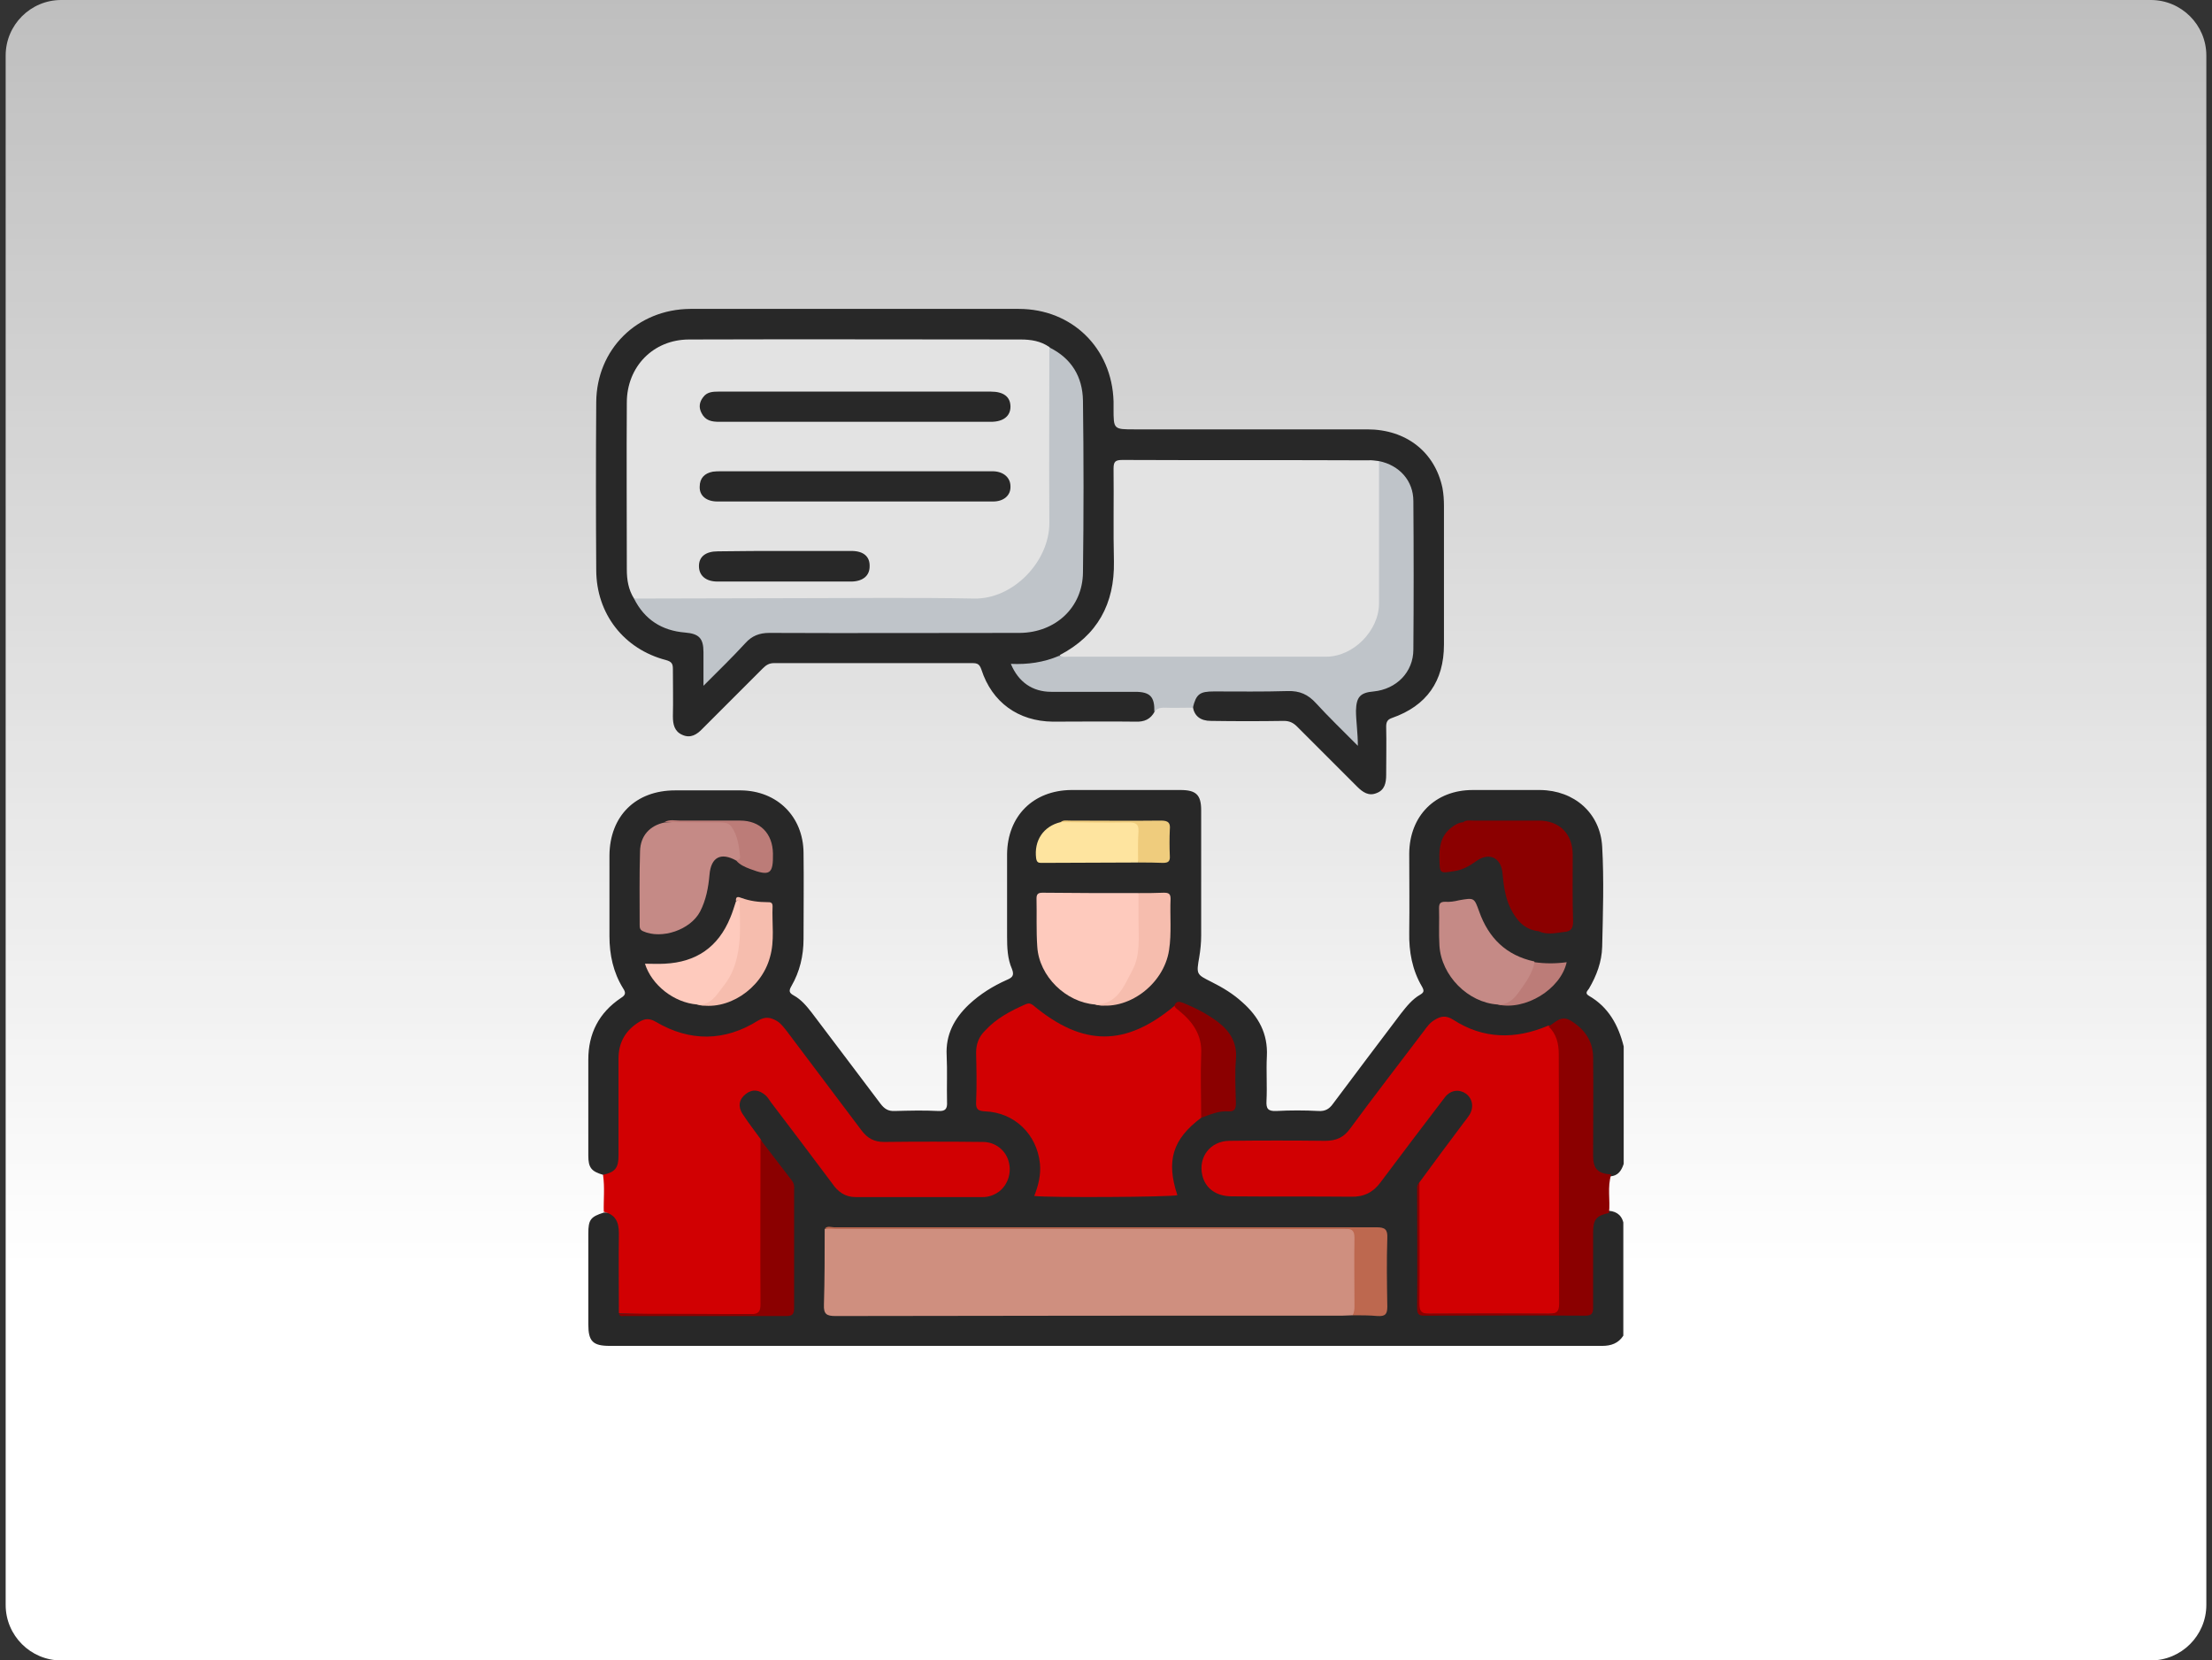
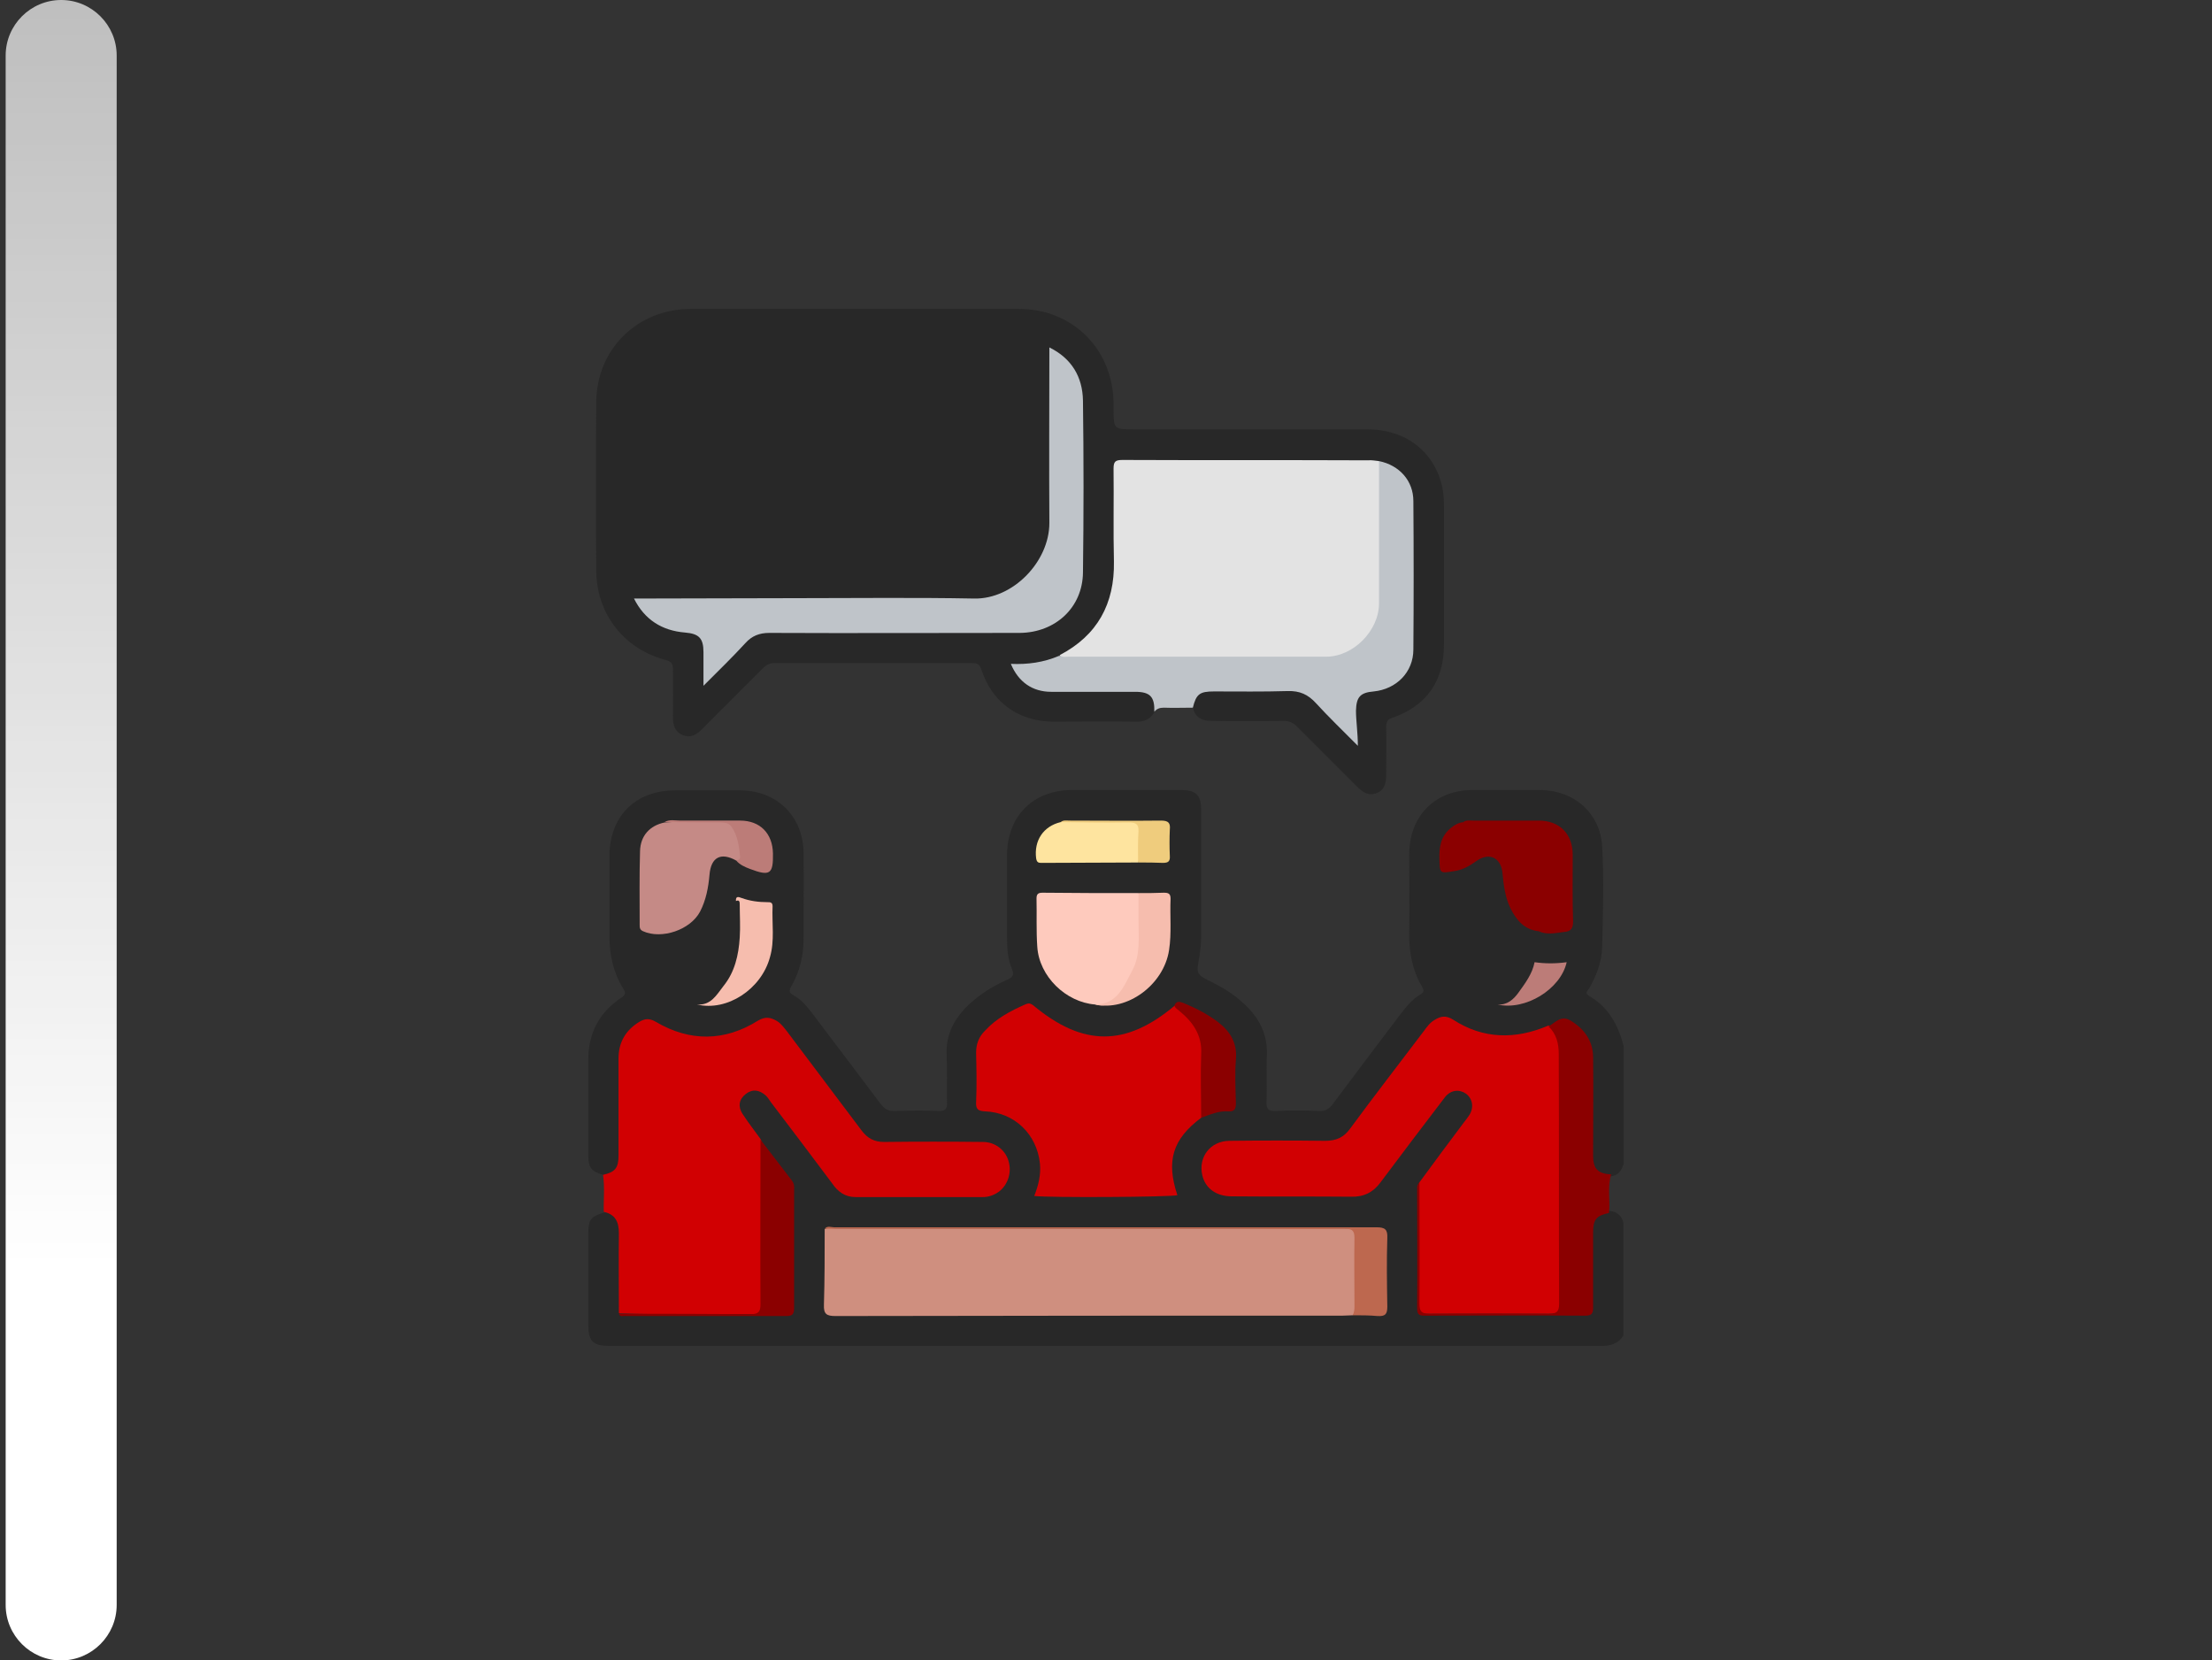
<svg xmlns="http://www.w3.org/2000/svg" id="Capa_1" x="0px" y="0px" viewBox="0 0 585.8 439.6" style="enable-background:new 0 0 585.8 439.6;" xml:space="preserve">
  <rect x="0" y="0" width="585.8" height="439.6" fill="#333333" stroke="none" />
  <style type="text/css">	.st0{fill:url(#SVGID_1_);}	.st1{fill:#282828;}	.st2{fill:#D10002;}	.st3{fill:#BFC4C9;}	.st4{fill:#CF8F7F;}	.st5{fill:#8B0000;}	.st6{fill:#FECABD;}	.st7{fill:#C58A86;}	.st8{fill:#BD684F;}	.st9{fill:#FEE49F;}	.st10{fill:#F6BDAE;}	.st11{fill:#BC7C78;}	.st12{fill:#EFCC7D;}	.st13{fill:#E3E3E3;}</style>
  <g id="HOME-2">
    <linearGradient id="SVGID_1_" gradientUnits="userSpaceOnUse" x1="292.88" y1="106.62" x2="292.88" y2="1165.7" gradientTransform="matrix(1 0 0 -1 0 442)">
      <stop offset="0" style="stop-color:#FFFFFF" />
      <stop offset="1" style="stop-color:#FFFFFF;stop-opacity:0" />
    </linearGradient>
-     <path class="st0" d="M16.2,0h553.4c8.1,0,14.7,6.6,14.7,14.7V425c0,8.1-6.6,14.7-14.7,14.7H16.2c-8.1,0-14.7-6.6-14.7-14.7V14.7  C1.5,6.6,8.1,0,16.2,0z" />
+     <path class="st0" d="M16.2,0c8.1,0,14.7,6.6,14.7,14.7V425c0,8.1-6.6,14.7-14.7,14.7H16.2c-8.1,0-14.7-6.6-14.7-14.7V14.7  C1.5,6.6,8.1,0,16.2,0z" />
  </g>
  <g>
    <path class="st1" d="M159.7,311.1c-3.1-0.9-3.9-1.9-3.9-5.1c0-8.5,0-17,0-25.4c0-6.9,2.8-12.4,8.6-16.3c1.3-0.8,1.4-1.4,0.6-2.6  c-2.6-4.2-3.6-8.9-3.6-13.8c0-7.1,0-14.3,0-21.4c0.1-10.4,6.9-17.2,17.4-17.2c5.8,0,11.6,0,17.4,0c9.6,0.1,16.5,6.9,16.6,16.5  c0.1,7.6,0,15.2,0,22.8c0,4.5-1,8.7-3.2,12.5c-0.7,1.2-0.7,1.8,0.6,2.5c2,1.1,3.4,2.8,4.8,4.6c6.1,8.1,12.2,16.1,18.2,24.1  c1,1.3,2,2,3.8,1.9c3.8-0.1,7.7-0.2,11.5,0c1.9,0.1,2.4-0.6,2.3-2.4c-0.1-4.1,0.1-8.2-0.1-12.3c-0.3-5.5,2-9.8,5.9-13.5  c3-2.8,6.4-4.9,10-6.5c1.4-0.6,2.1-1.1,1.4-2.9c-1.2-2.7-1.3-5.7-1.3-8.7c0-7.2,0-14.5,0-21.7c0.1-10.1,6.9-16.9,17-17  c9.6,0,19.3,0,28.9,0c4.2,0,5.5,1.3,5.5,5.4c0,11.1,0,22.1,0,33.2c0,1.9-0.2,3.8-0.5,5.6c-0.8,4.6-0.8,4.6,3.2,6.6  c3,1.5,5.8,3.2,8.2,5.4c4.3,3.8,6.8,8.3,6.5,14.3c-0.2,3.9,0.1,7.9-0.1,11.8c-0.1,2,0.3,2.8,2.6,2.7c3.7-0.2,7.5-0.2,11.2,0  c1.7,0.1,2.8-0.5,3.8-1.9c6-8,12-16,18-23.9c1.5-1.9,3-3.8,5.1-5c1-0.6,1.1-1,0.5-2.1c-2.6-4.4-3.5-9.3-3.4-14.4  c0.1-7,0-13.9,0-20.9c0.1-10,6.9-16.8,16.8-16.8c6,0,12,0,17.9,0c9,0.1,15.9,6.1,16.4,15c0.5,8.8,0.2,17.7,0,26.5  c-0.1,4-1.5,7.7-3.5,11.1c-0.4,0.6-1.2,1.2,0,1.9c5.2,3,7.8,7.8,9.2,13.4c0,10.4,0,20.7,0,31.1c-0.6,1.8-1.5,3.2-3.6,3.3  c-3.6-0.3-5.1-2-5.2-6c-0.1-8.1,0-16.2,0-24.3c0-2.3-0.4-4.4-1.6-6.4c-2.3-3.9-5-4.7-9-2.7c-8.4,4.1-16.7,3.8-24.9-0.6  c-3.6-1.9-4.9-1.7-7.4,1.6c-4.6,6.1-9.2,12-13.8,18.1c-2,2.7-4.1,5.4-6.1,8.2c-1.8,2.5-4.1,3.7-7.3,3.6c-8.3-0.1-16.6-0.1-24.9,0  c-4.4,0-6.9,2.5-6.9,6.5c0,3.6,2.2,6.1,5.8,6.5c0.8,0.1,1.6,0.1,2.4,0.1c10,0,20-0.1,30,0c3.5,0,5.9-1.2,8-3.9  c5.1-6.9,10.2-13.8,15.5-20.5c0.7-0.9,1.3-1.9,2.4-2.5c1.8-1.1,3.5-1.2,5.2,0.1c1.8,1.4,2.3,3.1,1.6,5.2c-0.5,1.3-1.3,2.3-2.1,3.4  c-3.2,4.3-6.4,8.6-9.6,12.8c-0.7,1-1.5,2-2,3.2c-0.4,0.9-0.3,1.8-0.3,2.6c0,9.3,0,18.5,0,27.8c0,2.9,0.3,3.3,3.2,3.3  c12.8,0,25.7,0.1,38.5-0.1c3,0,3.2-0.2,3.2-3.2c0-6-0.1-12,0-17.9c0.1-3.6,1-4.9,4.3-5.8c2.2,0,3.9,0.8,4.5,3.1c0,10,0,20,0,30  c-1.3,2-3.2,2.7-5.6,2.7c-87.6,0-175.2,0-262.8,0c-4.5,0-5.7-1.2-5.7-5.7c0-8,0-16.1,0-24.1c0-3.6,0.6-4.4,4.1-5.5  c3-0.2,4.5,1.3,4.7,4.7c0.2,4.2,0,8.4,0.1,12.6c0.1,2.8-0.4,5.7,0.4,8.5c0.7,1,1.7,0.8,2.7,0.8c12.8,0,25.7,0.1,38.5-0.1  c3.1,0,3.3-0.3,3.3-3.4c0-9.2,0-18.4,0-27.6c0-1.9-0.5-3.5-1.6-5c-2.3-3-4.6-6.1-6.9-9.2c-1.5-2-3-4-4.5-6c-2-2.7-1.8-5.3,0.5-7.1  c2.1-1.7,4.9-1.3,7,1.4c3.5,4.3,6.7,8.8,10,13.2c2.2,2.9,4.4,5.8,6.6,8.8c1.7,2.2,3.8,3.4,6.6,3.4c10.7,0,21.4,0,32.1,0  c4.3,0,6.8-2.4,6.9-6.1c0.1-4.1-2.3-6.7-6.6-6.8c-7.1-0.1-14.3-0.4-21.4,0.1c-6,0.4-10-1.6-13.4-6.6c-5.2-7.9-11.4-15.1-17-22.7  c-0.7-0.9-1.4-1.8-2.3-2.6c-1.5-1.1-2.9-1.4-4.7-0.3c-8.8,5.3-17.9,5.6-26.9,0.6c-2-1.1-3.7-0.9-5.4,0.4c-2.9,2.2-4.1,5.3-4.1,8.9  c0,8,0,16.1,0,24.1c0,1.5,0,3.1-0.9,4.4C162.7,310.8,161.6,311.9,159.7,311.1z" />
    <path class="st1" d="M305.8,188.4c-1.1,2.1-2.8,2.8-5.1,2.7c-7.3-0.1-14.6,0-21.9,0c-9.1-0.1-16.1-5.1-18.9-13.8  c-0.5-1.4-1-1.7-2.4-1.7c-17.5,0-35,0-52.5,0c-1.3,0-2.1,0.5-3,1.4c-5.3,5.3-10.6,10.6-15.9,15.9c-1.5,1.6-3.2,2.7-5.4,1.7  c-2.1-0.9-2.5-2.8-2.5-4.9c0.1-4.2,0-8.4,0-12.6c0-1.4-0.4-1.9-1.8-2.3c-11.2-2.9-18.5-12.3-18.5-23.9c-0.1-14.8-0.1-29.6,0-44.4  c0.1-14,10.8-24.6,24.9-24.7c29,0,58,0,87,0c14.1,0,24.7,10.4,25.1,24.5c0,0.6,0,1.2,0,1.9c0,5.5,0,5.5,5.6,5.5c20.5,0,41,0,61.6,0  c10.3,0,17.9,6,19.9,15.5c0.3,1.6,0.4,3.2,0.4,4.8c0,12.2,0,24.4,0,36.7c0,9.7-4.6,16.2-13.7,19.4c-1.2,0.4-1.6,1-1.6,2.3  c0.1,4.3,0,8.6,0,12.8c0,2.1-0.4,4-2.5,4.8c-2.1,0.9-3.7-0.2-5.2-1.7c-5.3-5.3-10.6-10.6-15.9-15.9c-1-1-2-1.5-3.5-1.5  c-6.4,0.1-12.8,0.1-19.3,0c-2.8,0-4.4-1.3-4.8-3.7c-0.4-2.7,1-4.5,3.8-4.9c2-0.3,4.1-0.1,6.1-0.1c5.3,0,10.5,0.1,15.8,0  c2.9-0.1,5.2,0.9,7.2,2.9c3,3,6,6.1,9.5,9.4c0.3-2.4,0.1-4.4,0.2-6.4c0.1-3.8,1.4-5.3,5.1-5.9c6.6-1.1,9.9-4.9,9.9-11.5  c0-12.4,0-24.8,0-37.2c0-5.9-2.9-9.4-8.7-10.7c-21.6,0-43.2,0-64.8,0c-4.1,0-4.1,0-4.2,4.2c0,7.8,0.1,15.5,0,23.3  c-0.3,10.7-4.9,18.8-14.7,23.7c-3.7,1.7-7.6,2.4-12.1,2.5c2.5,3.8,5.4,5.8,9.4,5.8c6.8,0,13.5,0,20.3,0c1,0,2,0,2.9,0.1  C305.2,182.7,306.7,184.9,305.8,188.4z" />
    <path class="st2" d="M159.7,311.1c3.2-0.7,4.1-1.8,4.1-5.1c0-8.6,0-17.1,0-25.7c0-4.3,1.9-7.5,5.5-9.7c1.5-0.9,2.7-1,4.4,0  c9,5.3,18.2,5.2,27-0.3c2-1.2,3.4-0.9,5.1,0.1c1.1,0.7,1.8,1.7,2.6,2.7c6.6,8.8,13.2,17.5,19.8,26.3c1.5,2,3.3,3,5.9,3  c8.7-0.1,17.5-0.1,26.2,0c3.3,0,6,2.2,6.8,5.1c0.9,3-0.2,6.3-2.6,8.1c-1.3,0.9-2.7,1.4-4.2,1.4c-11.2,0-22.5,0-33.7,0  c-2.8,0-4.7-1.4-6.2-3.6c-5.4-7.2-10.8-14.4-16.3-21.6c-0.4-0.6-0.8-1.2-1.3-1.7c-1.7-1.5-3.5-1.8-5.3-0.4  c-1.8,1.4-2.1,3.3-0.9,5.2c1.5,2.3,3.2,4.5,4.8,6.7c0.7,1.4,0.8,2.9,0.8,4.4c0,12.6,0,25.1,0,37.7c0,0.9,0,1.8-0.2,2.7  c-0.2,1-0.7,1.6-1.8,1.6c-12-0.1-24,0.2-36.1-0.2c-0.1,0-0.2-0.1-0.2-0.1c0-7-0.1-14.1,0-21.1c0-3-0.9-5-4-5.7  C159.8,317.8,160.2,314.5,159.7,311.1z" />
    <path class="st3" d="M365.2,122.1c5.4,1.1,9.1,5.2,9.1,10.6c0.1,13.1,0.1,26.2,0,39.3c0,6-4.5,10.5-10.5,11.1  c-3.6,0.3-4.6,1.5-4.7,5.1c0,2.6,0.5,5.9,0.5,9.3c-3.9-3.9-7.9-7.8-11.1-11.3c-2.1-2.3-4.3-3.3-7.5-3.2c-6.5,0.2-13,0.1-19.5,0.1  c-3.8,0-4.7,0.7-5.6,4.3c-2.6,0-5.1,0.1-7.7,0c-1.1,0-1.9,0.3-2.5,1.1c0.1-4-1.1-5.3-5.1-5.3c-7.4,0-14.8,0-22.2,0  c-5,0-8.7-2.6-10.7-7.4c4.5,0.2,8.7-0.4,12.7-2.1c2.6-0.4,5.1-0.4,7.7-0.4c20.3,0,40.7,0,61,0c4.7,0,8.5-1.6,11.6-5  c2.4-2.6,3.4-5.7,3.4-9.3c0-10.9,0-21.8,0-32.6C364.4,124.8,364.1,123.3,365.2,122.1z" />
    <path class="st2" d="M375.9,313.1c3.9-5.3,7.8-10.6,11.8-15.9c0.5-0.6,1-1.3,1.4-1.9c1.3-2,0.9-4.4-0.9-5.7c-1.7-1.2-4-1-5.5,0.9  c-3,3.9-5.9,7.8-8.9,11.7c-2.7,3.6-5.5,7.3-8.2,10.9c-1.9,2.6-4.4,3.9-7.8,3.8c-10.5-0.1-21,0-31.6-0.1c-4.1,0-7-2.1-7.8-5.6  c-1.1-4.8,2.1-9,7.1-9.1c8.5-0.1,16.9-0.1,25.4,0c3,0,5-0.9,6.7-3.3c6.4-8.7,13-17.2,19.5-25.8c0.8-1.1,1.6-2.2,2.8-2.9  c1.6-1,3-1.3,4.9-0.1c8,5.2,16.5,5.3,25.2,1.6c1.3-0.1,1.8,0.9,2.3,1.9c0.9,2,1.3,4.1,1.3,6.2c0,21.4,0,42.8,0,64.3  c0,3.7-0.2,3.9-3.9,3.9c-10.6,0-21.2,0-31.9,0c-1.4,0-2.3,0-2.3-1.9c0.1-10.7,0-21.4,0-32.1C375.6,313.8,375.7,313.4,375.9,313.1z" />
    <path class="st4" d="M358.2,348.3c-0.9,0-1.8,0.1-2.7,0.1c-44.7,0-89.5,0-134.2,0.1c-2.4,0-3.2-0.5-3.1-3c0.2-6.7,0.2-13.4,0.2-20  c0.9-0.5,1.9-0.2,2.9-0.2c44.8,0,89.5,0,134.3,0c3.7,0,3.9,0.2,4,3.9c0,5.2,0,10.3,0,15.5C359.6,345.9,359.8,347.5,358.2,348.3z" />
    <path class="st2" d="M318.1,296c-7.6,5.7-9.3,11.4-6.3,20.5c-1.9,0.5-34,0.7-37.9,0.2c1.1-2.8,1.8-5.6,1.5-8.6  c-0.8-7.7-6.7-13.5-14.5-13.8c-1.8-0.1-2.5-0.5-2.4-2.4c0.2-4.4,0.1-8.7,0-13.1c0-2.3,0.7-4.2,2.3-5.8c3-3.3,6.8-5.3,10.9-7.1  c0.8-0.3,1.2-0.2,1.9,0.3c13.2,11,24.5,11,37.5,0.1c4.5,2.1,7.3,5.6,7.7,10.4c0.5,5.7,0.1,11.4,0.1,17.1  C318.8,294.6,318.6,295.4,318.1,296z" />
    <path class="st5" d="M375.9,313.1c0,10.7,0.1,21.4,0,32.1c0,2.1,0.6,2.7,2.7,2.7c10.5-0.1,21.1-0.1,31.6,0c2.1,0,2.7-0.6,2.7-2.7  c-0.1-22,0-44.1-0.1-66.1c0-2.7-0.6-5.3-2.7-7.3c1.8-1,3.3-3.1,5.9-1.5c3.6,2.2,5.8,5.3,5.9,9.5c0.1,8.7,0,17.5,0,26.2  c0,3.5,1.2,4.8,4.8,5c-1.1,3.4-0.2,6.8-0.6,10.2c-3.3,0.7-4.2,1.7-4.2,5.1c0,6.6,0,13.2,0,19.8c0,1.6-0.2,2.3-2.1,2.3  c-14.1-0.1-28.2,0-42.3,0c-1.3,0-2.2,0-2.2-1.8c0.1-10.8,0-21.6,0-32.4C375.5,313.9,375.5,313.4,375.9,313.1z" />
    <path class="st6" d="M290,266c-7.7-0.6-14.8-7.4-15.3-15.3c-0.3-4.3-0.1-8.5-0.2-12.8c0-1.2,0.5-1.5,1.6-1.5  c8.5,0.1,16.9,0.1,25.4,0.1c0.2,0.2,0.4,0.4,0.4,0.7c0.5,8.8,1.8,17.7-4.5,25.3C295.5,264.9,293.4,267,290,266z" />
    <path class="st7" d="M195,227.9c-4.1-2.3-6.7-0.9-7.1,3.7c-0.3,3.4-0.9,6.7-2.5,9.8c-2.6,4.9-10.2,7.4-15.1,5.2  c-0.9-0.4-0.9-1-0.9-1.7c0-6.5-0.1-13,0.1-19.5c0.1-4.1,2.6-6.8,6.5-7.6c5.4-0.4,10.8-0.1,16.2-0.2c0.9,0,1.6,0.3,2.1,1  c1.8,2.4,2.4,5.1,2.3,8C196.5,227.3,196.4,228.5,195,227.9z" />
-     <path class="st7" d="M396.6,266c-7.8-0.5-14.9-7.6-15.4-15.6c-0.2-3.3,0-6.6-0.1-9.9c0-1.2,0.3-1.7,1.6-1.7  c1.2,0.1,2.5-0.1,3.7-0.4c4-0.7,4-0.7,5.3,2.9c2.5,7.1,7.2,11.7,14.6,13.3c0.7,1,0.2,1.9-0.2,2.8c-1.1,2.5-2.6,4.7-4.4,6.7  C400.4,265.8,398.7,266.6,396.6,266z" />
    <path class="st5" d="M407.5,246.6c-3.8-0.4-5.9-2.9-7.5-6.1c-1.4-2.9-1.8-6.1-2.1-9.3c-0.4-4.1-3.5-5.6-6.9-3.2  c-1.8,1.3-3.7,2.4-6,2.7c-3.7,0.6-3.7,0.6-3.8-3.1c-0.1-3.2,0.3-6.2,3.1-8.4c1-0.8,2-1.4,3.4-1.5c5.4-0.4,10.9-0.1,16.3-0.2  c1.5,0,2.3,0.9,2.9,2.1c1,1.9,1.6,4,1.6,6.2c0,6,0,11.9,0,17.9C408.3,244.7,408.4,245.8,407.5,246.6z" />
    <path class="st5" d="M163.9,347.9c11.7,0,23.3,0,35,0.1c2.1,0,2.5-0.8,2.5-2.7c-0.1-14.5,0-29,0-43.5c2.8,3.6,5.5,7.2,8.3,10.8  c0.6,0.8,0.7,1.6,0.6,2.5c0,10.4,0,20.8,0,31.3c0,1.7-0.5,2.1-2.1,2.1c-14.2,0-28.3,0-42.5,0C165.1,348.4,164.2,348.9,163.9,347.9z  " />
    <path class="st8" d="M358.2,348.3c0.5-0.8,0.5-1.7,0.5-2.6c0-6-0.1-12,0-17.9c0-1.9-0.6-2.4-2.4-2.4c-9.2,0.1-18.4,0-27.6,0  c-36.8,0-73.5,0-110.3,0c0.7-0.9,1.7-0.4,2.5-0.4c47.9,0,95.8,0,143.7,0c2.2,0,2.9,0.6,2.8,2.8c-0.2,6.1-0.1,12.1,0,18.2  c0,2.1-0.6,2.6-2.6,2.5C362.7,348.3,360.5,348.3,358.2,348.3z" />
    <path class="st9" d="M301.4,228.4c-8.5,0-16.9,0.1-25.4,0.1c-0.9,0-1.4,0-1.6-1.2c-0.6-4.7,1.9-8.5,6.5-9.6  c6.4-0.4,12.8-0.1,19.2-0.2c0.9,0,1.7,0.3,1.8,1.2C302.3,222,303,225.2,301.4,228.4z" />
-     <path class="st6" d="M184.6,266c-6.1-0.5-12-5.1-13.8-10.8c1.7,0,3.4,0.1,5.2,0c8.4-0.4,14.2-4.4,17.4-12.2c0.6-1.4,1-2.8,1.5-4.3  c1.8-1.3,1.6,0.5,1.6,1.2c0.2,2.7,0.2,5.5,0,8.2c-0.3,6.3-2.3,12-7,16.4C188.2,265.9,186.6,266.7,184.6,266z" />
    <path class="st5" d="M407.5,246.6c0-6.9,0-13.9,0-20.8c0-0.7,0-1.4-0.1-2.1c-1-4.9-2.2-5.9-7.3-5.9c-4.2,0-8.4-0.1-12.6-0.1  c0.8-0.6,1.7-0.4,2.6-0.4c5.8,0,11.6,0,17.4,0c5.5,0,9,3.5,9,9.1c0,5.9-0.1,11.8,0.1,17.6c0,1.9-0.6,2.7-2.5,2.8  C411.8,247.1,409.6,247.6,407.5,246.6z" />
    <path class="st5" d="M318.1,296c0-5.6-0.2-11.2,0-16.8c0.3-5.1-2.2-8.6-5.9-11.6c-0.5-0.4-1-0.7-1.2-1.3c0.5-1.3,1.4-1.1,2.4-0.7  c3.2,1.3,6.3,2.9,9.1,5c3.3,2.5,5.2,5.6,4.8,10c-0.3,3.8-0.1,7.6,0,11.5c0,1.5-0.3,2.3-2,2.2C322.7,294.1,320.4,295.2,318.1,296z" />
    <path class="st10" d="M290,266c5.9,0,7.6-4.8,9.8-8.9c2.3-4.2,1.7-9,1.7-13.6c0-2.3,0-4.6,0-7c2.2,0,4.4,0,6.7-0.1  c1.2,0,1.8,0.2,1.8,1.6c-0.2,4.5,0.3,9.1-0.4,13.6C308.2,260.8,298.5,267.9,290,266z" />
    <path class="st10" d="M184.6,266c3.7,0.3,5.2-2.6,7-4.9c3-3.7,4-8.2,4.3-12.8c0.2-2.9,0-5.8,0-8.8c0-0.7-0.1-1.3-1-0.9  c-0.1-1.4,0.7-1.1,1.5-0.8c2.2,0.8,4.5,1.1,6.8,1.1c0.8,0,1.4,0,1.4,1.1c-0.2,4.5,0.6,9.1-0.7,13.5  C201.6,262,192.5,267.9,184.6,266z" />
    <path class="st11" d="M195,227.9c0.6-0.1,1-0.4,1-1c-0.3-2.8-0.6-5.6-2.3-8c-0.8-1.1-1.7-1-2.8-1.1c-5,0-9.9-0.1-14.9-0.1  c1.3-0.8,2.8-0.4,4.2-0.4c5.3,0,10.5,0,15.8,0c5.3,0,8.6,3.4,8.7,8.7c0.1,5.5-0.8,6.1-6.1,4.1C197.3,229.6,195.9,229,195,227.9z" />
    <path class="st12" d="M301.4,228.4c0-2.7-0.1-5.5,0.1-8.2c0.1-1.9-0.6-2.4-2.5-2.4c-6,0.1-12,0-18.1-0.1c0.7-0.6,1.5-0.4,2.3-0.4  c8.1,0,16.2,0.1,24.3,0c1.9,0,2.5,0.6,2.3,2.4c-0.1,2.3-0.1,4.6,0,6.9c0.1,1.4-0.3,1.9-1.8,1.9  C305.9,228.4,303.7,228.4,301.4,228.4z" />
    <path class="st11" d="M396.6,266c2.5,0.2,4.2-1.3,5.5-3.1c1.8-2.5,3.7-5,4.3-8.1c2.8,0.4,5.6,0.4,8.5,0  C413.3,262,403.9,267.7,396.6,266z" />
-     <path class="st13" d="M167.9,158.5c-1.5-2.4-1.9-5-1.9-7.7c0-14.7-0.1-29.4,0-44.2c0-9.5,7-16.7,16.5-16.7c29.3-0.1,58.5,0,87.8,0  c2.7,0,5.3,0.4,7.6,2c0.8,1.1,0.8,2.3,0.8,3.6c0,14.2-0.1,28.4,0,42.6c0.1,11.1-9.9,21.4-21.6,21.3c-28.2-0.4-56.4-0.1-84.6-0.1  C171,159.3,169.3,159.4,167.9,158.5z" />
    <path class="st13" d="M365.2,122.1c0,12.6,0,25.2,0,37.7c0,7.2-6.8,14.1-14,14.1c-22.8,0-45.5,0-68.3,0c-0.8,0-1.6,0.2-2.3-0.4  c10-5.2,14.6-13.6,14.4-24.8c-0.2-8.2,0-16.4-0.1-24.6c0-1.9,0.5-2.3,2.4-2.3c21.7,0.1,43.4,0,65,0.1  C363.2,121.8,364.2,122,365.2,122.1z" />
    <path class="st3" d="M167.9,158.5c14.3,0,28.5-0.1,42.8-0.1c15.8,0,31.6-0.2,47.3,0.1c10.3,0.2,19.9-9.8,19.9-20  c-0.1-15.5,0-31,0-46.5c5.9,2.9,8.8,7.8,8.9,14.1c0.2,15.2,0.2,30.3,0,45.5c-0.1,9.3-7.3,15.9-16.7,16c-22.1,0-44.3,0.1-66.4,0  c-2.6,0-4.6,0.8-6.3,2.7c-3.4,3.7-7,7.2-11.1,11.3c0-3.5,0-6.2,0-8.9c0-3.7-1.2-4.9-4.9-5.2C175.3,167,170.7,164.1,167.9,158.5z" />
    <path class="st1" d="M226.4,132.8c-12.1,0-24.2,0-36.4,0c-2.9,0-4.8-1.5-4.7-3.9c0-2.3,1.3-3.6,3.5-4c0.7-0.1,1.4-0.1,2.1-0.1  c23.7,0,47.4,0,71.1,0c0.4,0,0.7,0,1.1,0c2.7,0.1,4.5,1.7,4.5,4c0.1,2.4-1.8,4-4.6,4C250.8,132.8,238.6,132.8,226.4,132.8z" />
    <path class="st1" d="M226.6,103.7c11.9,0,23.9,0,35.8,0c3.4,0,5.2,1.4,5.2,4c0,2.5-1.9,4-5.2,4c-24,0-47.9,0-71.9,0  c-2,0-3.7-0.3-4.7-2.3c-0.8-1.5-0.6-2.9,0.4-4.2c1-1.4,2.5-1.5,4.1-1.5C202.3,103.7,214.5,103.7,226.6,103.7z" />
    <path class="st1" d="M207.9,145.9c5.9,0,11.8,0,17.6,0c3.2,0,4.9,1.5,4.8,4.1c0,2.4-1.7,3.9-4.7,4c-11.9,0-23.7,0-35.6,0  c-3.1,0-4.9-1.6-4.9-4.1c0-2.5,1.8-3.9,5-3.9C196.2,145.9,202,145.9,207.9,145.9z" />
  </g>
</svg>